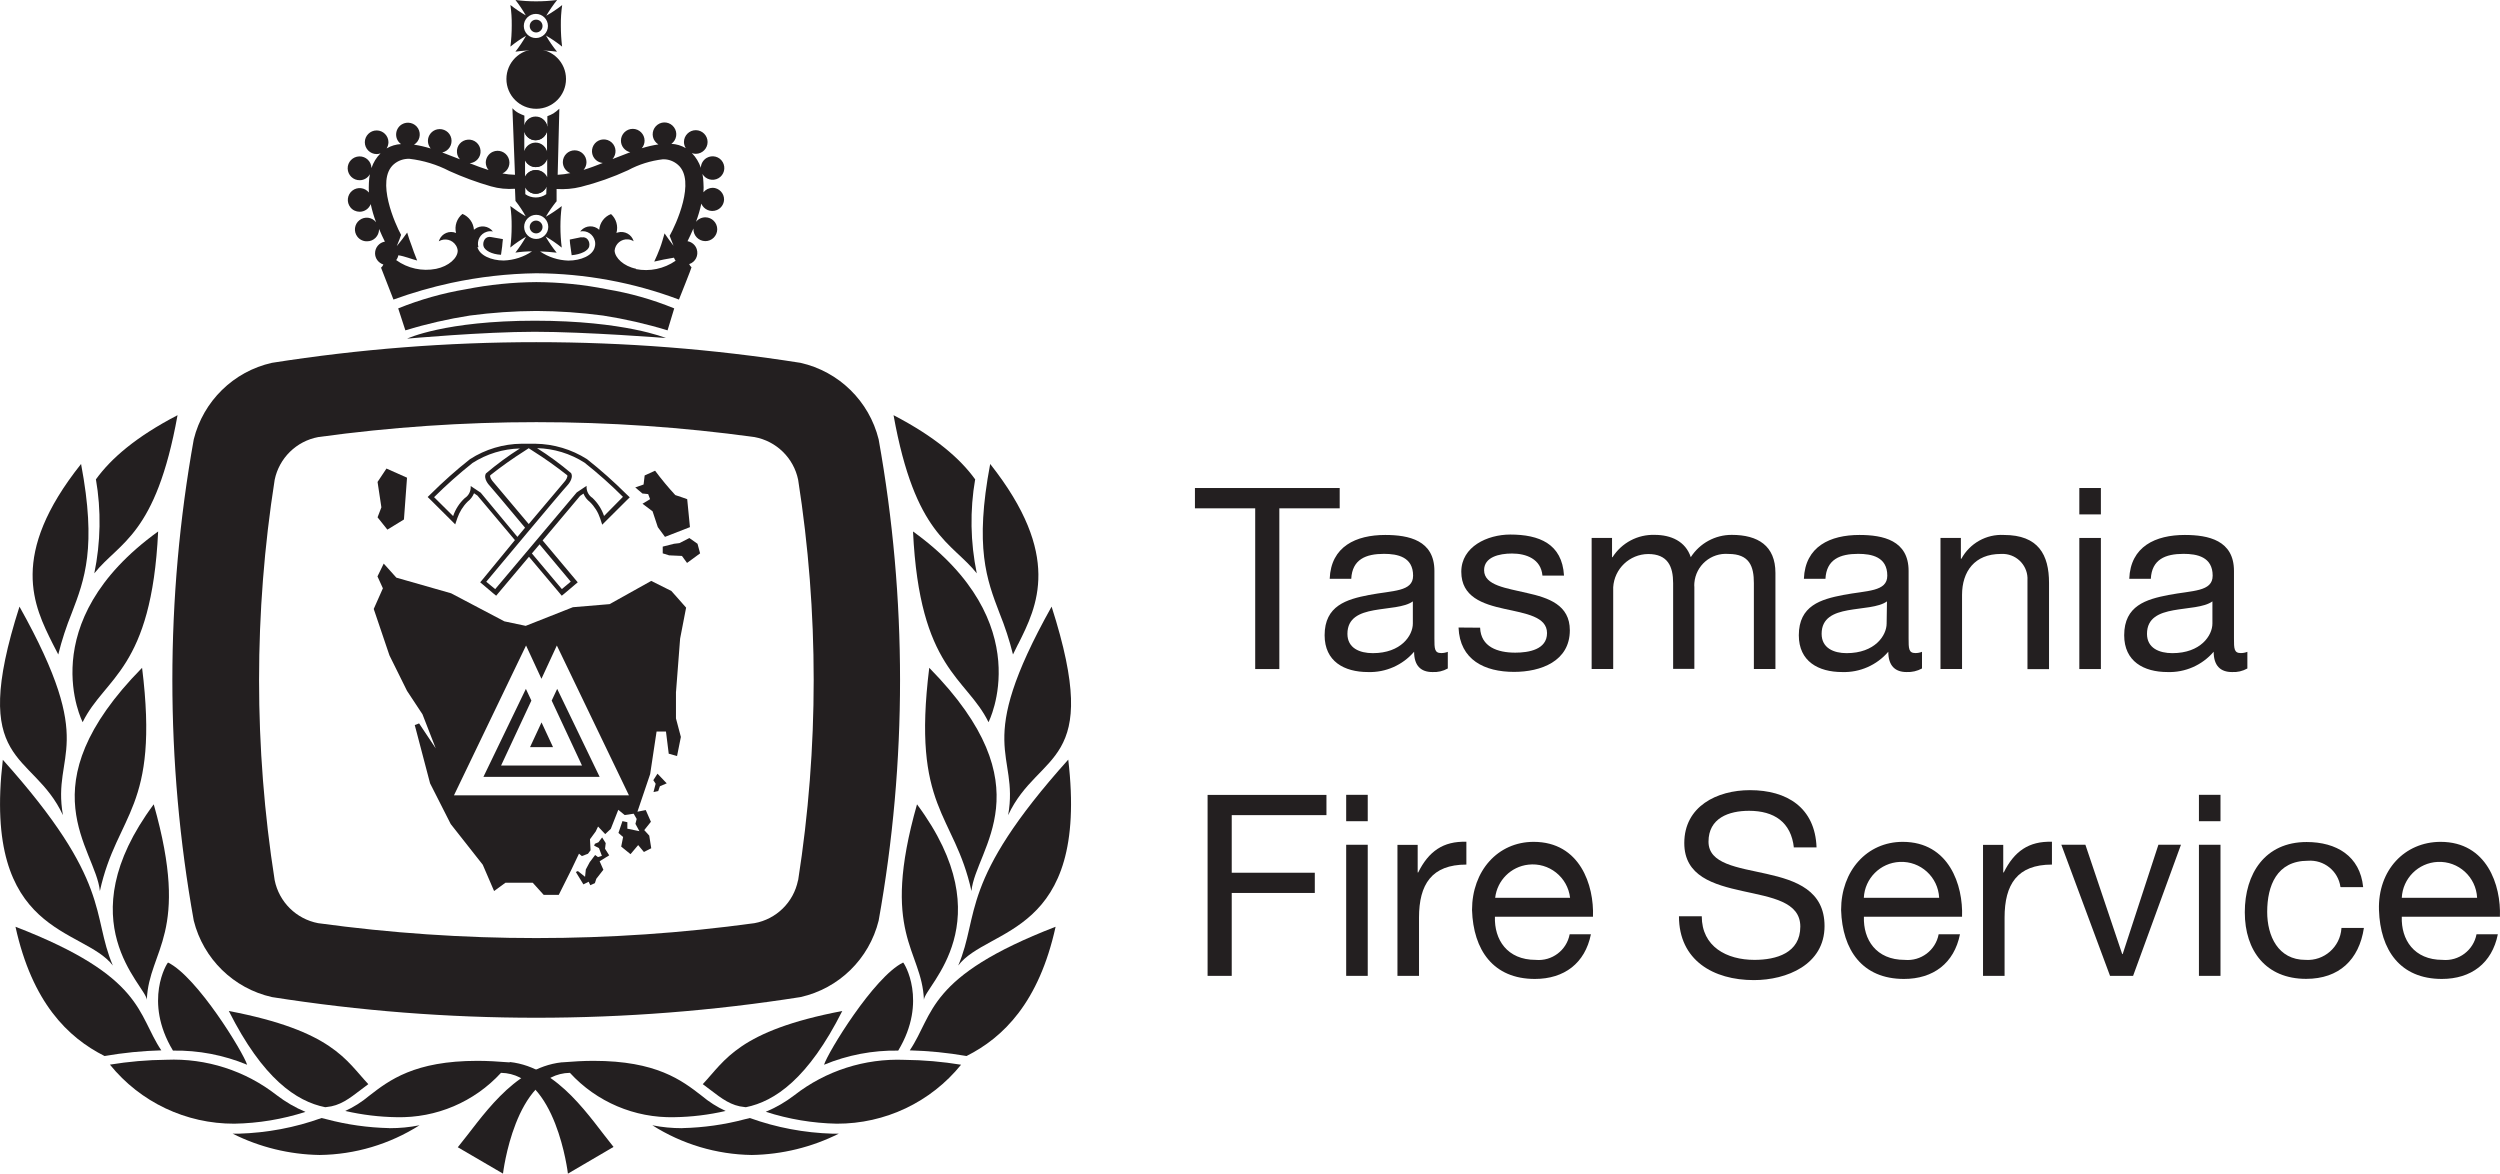
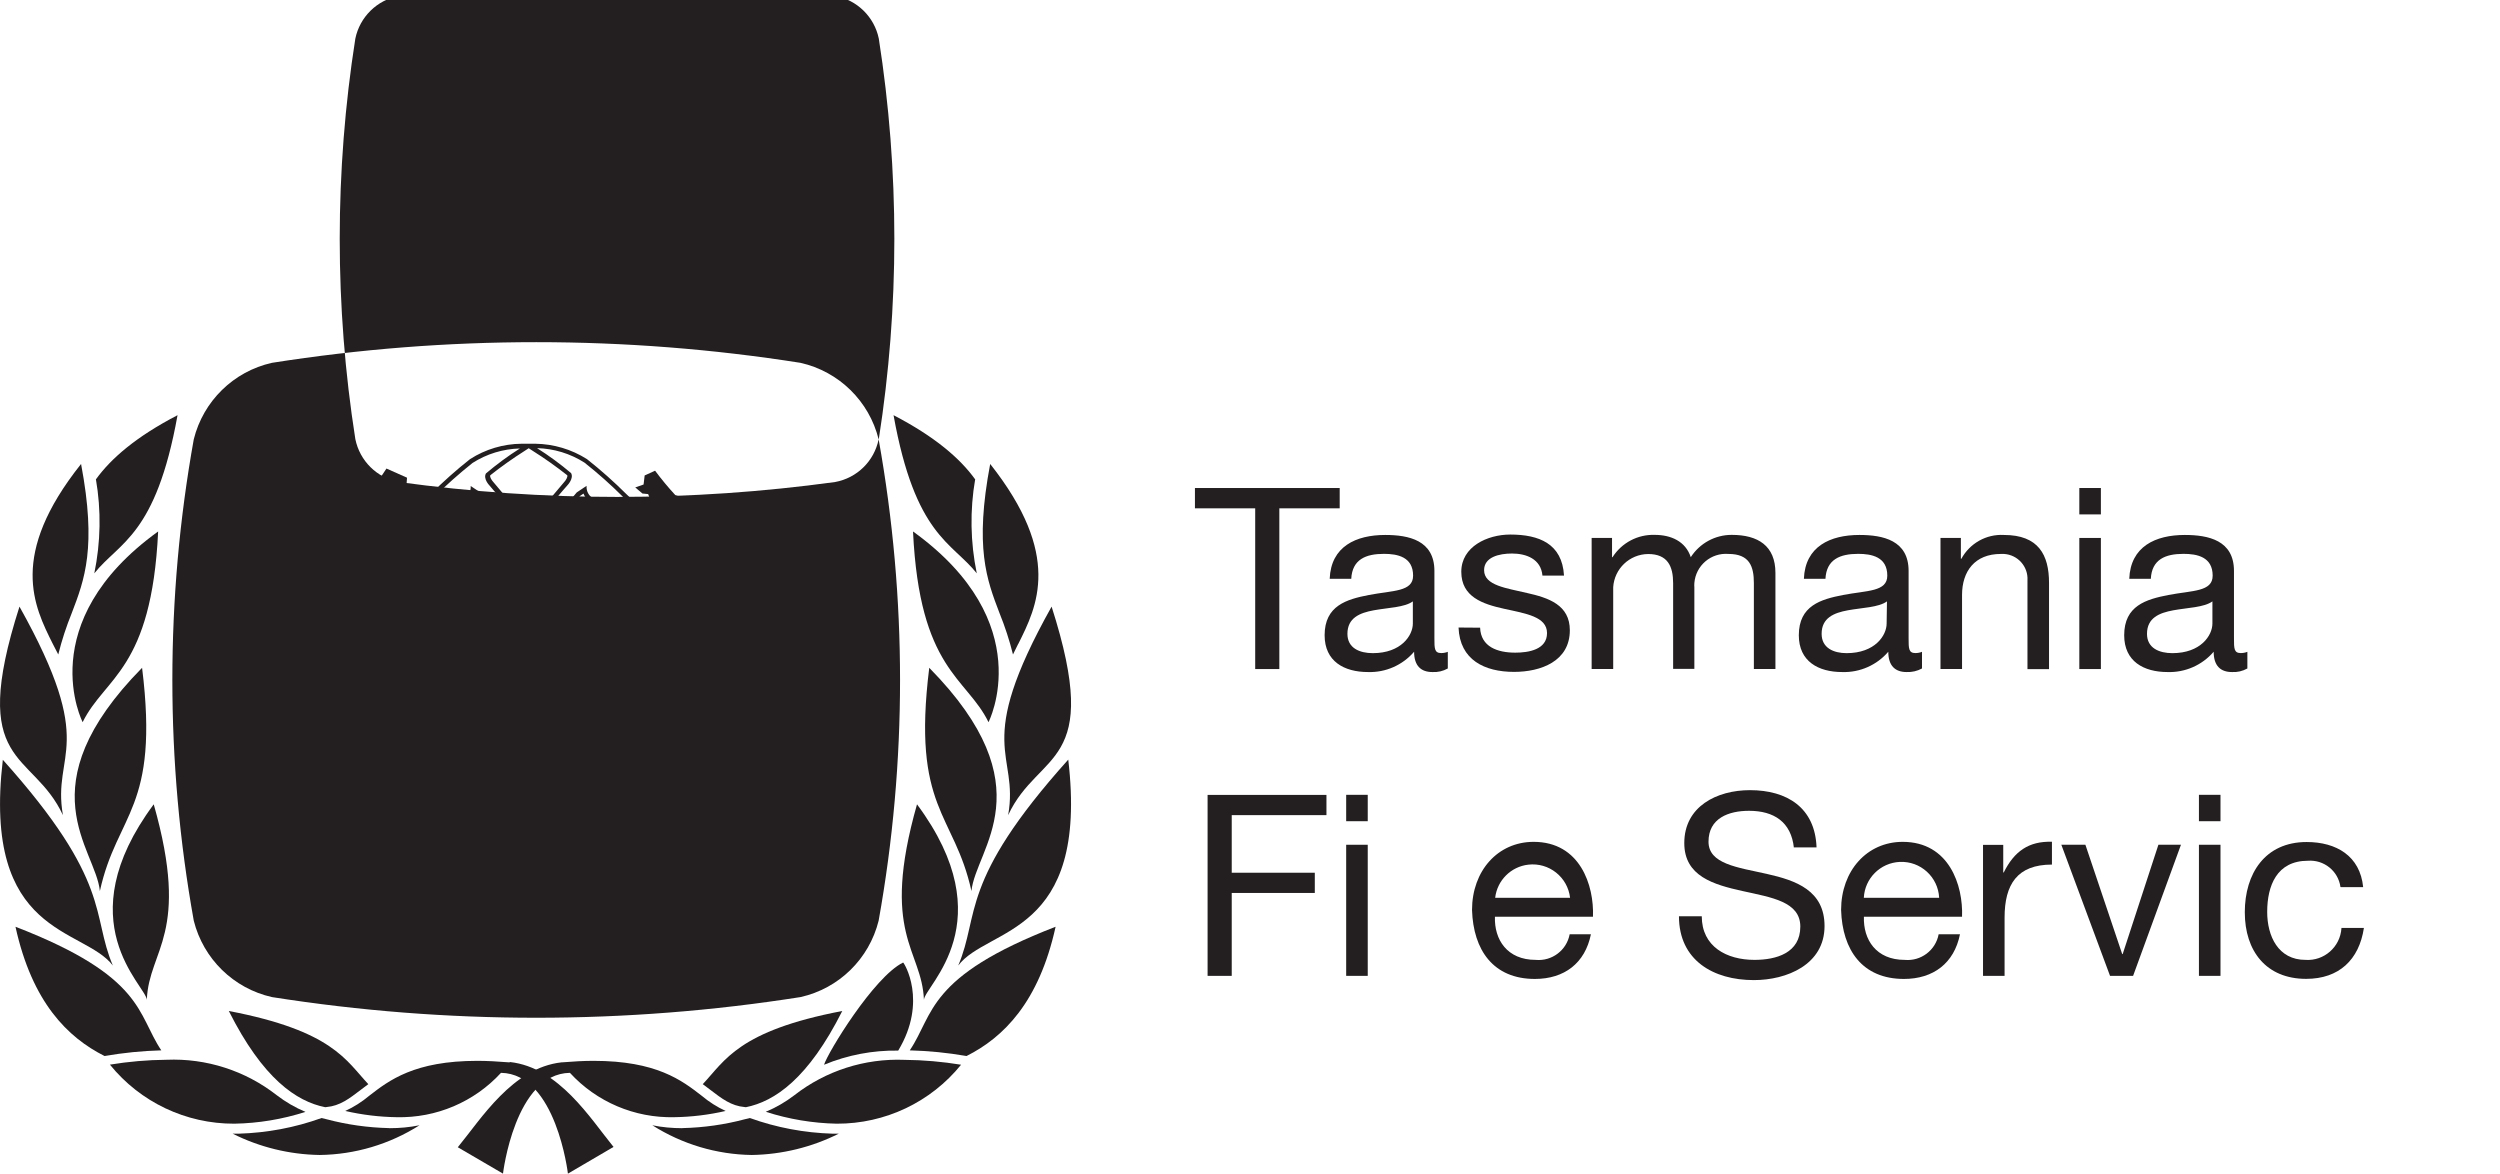
<svg xmlns="http://www.w3.org/2000/svg" id="Layer_1" data-name="Layer 1" viewBox="0 0 300.35 141">
  <defs>
    <style>
      .cls-1 {
        fill: #231f20;
      }
    </style>
  </defs>
  <g id="_Слой_2" data-name="Слой 2">
    <g id="Layer_1-2" data-name="Layer 1">
-       <path class="cls-1" d="m105.56,52.78c-1.14-4.59-4.77-8.15-9.39-9.19-21.04-3.31-42.46-3.31-63.5,0-4.62,1.04-8.25,4.6-9.39,9.19-3.43,19.12-3.43,38.71,0,57.83,1.15,4.59,4.78,8.14,9.39,9.18,21.04,3.31,42.46,3.31,63.5,0,4.62-1.03,8.25-4.59,9.39-9.18,3.43-19.12,3.43-38.71,0-57.83m-9.69,53c-.53,2.62-2.6,4.65-5.23,5.13-8.69,1.19-17.44,1.79-26.21,1.79-8.77,0-17.52-.6-26.21-1.79-2.63-.5-4.69-2.54-5.22-5.16-2.5-15.94-2.5-32.17,0-48.11.54-2.61,2.61-4.64,5.23-5.13,17.39-2.39,35.03-2.39,52.42,0,2.63.49,4.7,2.51,5.24,5.13,2.49,15.94,2.49,32.17,0,48.11" />
+       <path class="cls-1" d="m105.56,52.78c-1.14-4.59-4.77-8.15-9.39-9.19-21.04-3.31-42.46-3.31-63.5,0-4.62,1.04-8.25,4.6-9.39,9.19-3.43,19.12-3.43,38.71,0,57.83,1.15,4.59,4.78,8.14,9.39,9.18,21.04,3.31,42.46,3.31,63.5,0,4.62-1.03,8.25-4.59,9.39-9.18,3.43-19.12,3.43-38.71,0-57.83c-.53,2.62-2.6,4.65-5.23,5.13-8.69,1.19-17.44,1.79-26.21,1.79-8.77,0-17.52-.6-26.21-1.79-2.63-.5-4.69-2.54-5.22-5.16-2.5-15.94-2.5-32.17,0-48.11.54-2.61,2.61-4.64,5.23-5.13,17.39-2.39,35.03-2.39,52.42,0,2.63.49,4.7,2.51,5.24,5.13,2.49,15.94,2.49,32.17,0,48.11" />
      <polygon class="cls-1" points="46.43 56.29 48.9 57.39 48.53 62.41 46.54 63.63 45.36 62.15 45.82 60.95 45.36 57.9 46.43 56.29" />
      <path class="cls-1" d="m77.45,57.12l1.25-.57c.76,1.02,1.57,2,2.43,2.93.23.06,1.43.49,1.43.49l.33,3.36-3,1.17-.86-1.17-.63-1.9-1.21-.91.91-.55-.23-.61-.69-.07-.86-.73,1-.35.13-1.09Z" />
      <polygon class="cls-1" points="80.97 65.33 81.63 65.25 82.82 64.64 83.8 65.33 84.11 66.48 82.54 67.63 81.93 66.79 80.39 66.72 79.62 66.48 79.62 65.67 80.97 65.33" />
      <polygon class="cls-1" points="78.99 92.95 80.1 94.11 79.28 94.46 79.08 95.04 78.51 95.16 78.77 94.16 78.49 93.73 78.99 92.95" />
      <polygon class="cls-1" points="71.9 101.19 72.34 100.61 72.77 101.29 72.69 101.97 73.19 102.76 72.04 103.47 72.49 104.49 71.64 105.58 71.47 106.1 70.92 106.35 70.72 105.93 70.09 106.25 69.18 104.76 69.43 104.65 70.29 105.34 70.38 104.46 70.85 103.58 71.5 102.72 71.84 102.97 72.31 102.82 71.96 101.89 71.38 101.6 71.47 101.37 71.9 101.19" />
      <polygon class="cls-1" points="64.62 89.76 65.5 89.76 66.44 89.76 65.06 86.79 63.68 89.76 64.62 89.76" />
-       <polygon class="cls-1" points="69.92 91.97 65.5 91.97 64.62 91.97 60.2 91.97 63.84 84.17 63.18 82.76 58.08 93.33 64.21 93.33 64.43 93.33 72.04 93.33 66.94 82.76 66.28 84.17 69.92 91.97" />
      <path class="cls-1" d="m81.22,83.08l.49-6.36.72-3.72-1.77-2-2.42-1.21-5,2.79-4.41.37-5.67,2.24-2.56-.54-6.4-3.37-6.58-1.88-1.52-1.69-.75,1.54.65,1.43-1.1,2.48,1.89,5.58,2.11,4.26,1.86,2.82,1.59,4.09-2-3-.52.2,1.84,7,2.48,4.89,3.85,4.89,1.36,3.16,1.37-1h3.27l1.32,1.46h1.81l1.53-3.06.9-1.89.35.29.73-.28.31-.42-.07-1.32.69-.94.28-.59.86.91.67-.63.9-2.29.77.63,1.08-.16.36.63-.15.59.48.88-1.45-.3v-.78l-.59-.13-.48,1.42.56.49-.23,1.15,1.12.91.92-1.09.69.83.88-.45-.24-1.52-.6-.66.8-1-.62-1.41-1,.2,1.53-4.52.77-5.11h1.13l.33,2.66,1,.28.46-2.29-.59-2.23v-3.23Zm-16.79,12.47h-9.89l8.66-18,1.85,4,1.85-4,8.66,18h-11.13Z" />
      <path class="cls-1" d="m17.64,120.11c-.12-1.72-9.67-9.34.83-23.48,4.45,15.67-.59,17.4-.83,23.48" />
      <path class="cls-1" d="m12,107.05c-.5-5.11-9.06-12.46,5.07-26.82,2.11,17-3,17.41-5.07,26.82" />
      <path class="cls-1" d="m13.56,116c-3.56-4.65-15.72-3.45-13.22-24.72,13.2,14.72,10.6,18.63,13.22,24.72" />
      <path class="cls-1" d="m19,63.85c-.79,16.64-6.4,17.47-9.07,22.91,0,0-6.14-11.94,9.07-22.91" />
      <path class="cls-1" d="m13.21,127.91c3.65,4.51,9.14,7.11,14.94,7.09,2.9-.05,5.78-.53,8.55-1.42-1.23-.51-2.39-1.19-3.45-2-3.77-2.95-8.47-4.46-13.25-4.26-2.29.02-4.57.22-6.83.59" />
      <path class="cls-1" d="m19.38,126.19c-2.93-4.34-2-8.85-17.52-14.85,2,9.09,6.27,13.3,10.7,15.53,2.25-.39,4.53-.62,6.82-.68" />
-       <path class="cls-1" d="m29.69,127.92c-.46-1.49-6-10.57-9.5-12.28-.1,0-3,4.63.59,10.58,3.06-.05,6.09.53,8.91,1.7" />
      <path class="cls-1" d="m6.34,77.35l.66,1.28c.42-1.7.97-3.37,1.63-5,1.53-4,3-7.87,1.11-17.89-8.74,10.98-5.65,17.1-3.4,21.61" />
      <path class="cls-1" d="m11.52,57.56c.65,3.75.58,7.59-.19,11.32,3-3.77,7.39-4.5,10-19-5,2.6-8,5.21-9.79,7.69" />
      <path class="cls-1" d="m7.56,97.93c-3.67-7.87-11.45-5.6-5.22-25.05,9.52,17,3.88,17.42,5.22,25.05" />
      <path class="cls-1" d="m61.25,127.63h-.11c-1.33-.11-2.61-.18-3.79-.18-7.55,0-10.59,2.33-13,4.2-.87.73-1.84,1.35-2.87,1.82,2.03.47,4.1.72,6.18.75,4.75.11,9.32-1.83,12.53-5.33,6.63.11,8.04,12.11,8.04,12.11l5.48-3.21c-2.78-3.4-6.54-9.55-12.46-10.2" />
      <path class="cls-1" d="m46.72,135.53c-2.52-.06-5.03-.41-7.47-1.06l-.62-.15h0c-3.19,1.15-6.55,1.78-9.94,1.88h-.74c3.25,1.63,6.82,2.5,10.45,2.56,4.25-.05,8.41-1.29,12-3.57-1.18.24-2.38.35-3.59.35" />
      <path class="cls-1" d="m39.23,133c1.6-.14,2.72-1,4.13-2.08l.89-.67c-2.68-2.84-4.27-6.4-16.76-8.79,4.09,8.13,8.11,10.86,11.58,11.56l.16-.02Z" />
      <path class="cls-1" d="m111,120.11c.12-1.72,9.67-9.34-.83-23.48-4.45,15.67.59,17.4.83,23.48" />
      <path class="cls-1" d="m116.71,107.05c.5-5.11,9.06-12.46-5.07-26.82-2.11,17,3,17.41,5.07,26.82" />
      <path class="cls-1" d="m115.12,116c3.53-4.67,15.72-3.47,13.22-24.74-13.2,14.71-10.6,18.63-13.22,24.74" />
      <path class="cls-1" d="m109.69,63.85c.79,16.64,6.4,17.47,9.07,22.91,0,0,6.14-11.94-9.07-22.91" />
      <path class="cls-1" d="m115.47,127.91c-3.65,4.51-9.14,7.11-14.94,7.09-2.9-.06-5.77-.54-8.53-1.43,1.23-.51,2.39-1.19,3.45-2,3.76-2.93,8.44-4.43,13.21-4.24,2.29.02,4.57.22,6.83.59" />
      <path class="cls-1" d="m109.3,126.19c2.93-4.34,2-8.85,17.52-14.85-2,9.09-6.27,13.3-10.7,15.53-2.25-.39-4.53-.62-6.82-.68" />
      <path class="cls-1" d="m99,127.92c.46-1.49,6-10.57,9.5-12.28.1,0,3,4.63-.59,10.58-3.06-.05-6.09.53-8.91,1.7" />
      <path class="cls-1" d="m122.33,77.35l-.63,1.28c-.42-1.7-.97-3.37-1.63-5-1.53-4-3-7.87-1.11-17.89,8.69,11,5.63,17.12,3.37,21.63" />
      <path class="cls-1" d="m117.16,57.56c-.65,3.75-.58,7.59.19,11.32-3-3.77-7.39-4.5-10-19,5,2.6,8,5.21,9.79,7.69" />
      <path class="cls-1" d="m121.12,97.93c3.67-7.87,11.45-5.6,5.22-25.05-9.52,17-3.88,17.42-5.22,25.05" />
      <path class="cls-1" d="m67.42,127.63h.11c1.33-.11,2.6-.18,3.78-.18,7.55,0,10.59,2.33,13,4.2.87.73,1.84,1.35,2.87,1.82-2.03.47-4.1.72-6.18.75-4.75.11-9.32-1.83-12.53-5.33-6.63.11-8.04,12.11-8.04,12.11l-5.43-3.17c2.8-3.4,6.57-9.55,12.47-10.2" />
      <path class="cls-1" d="m82,135.53c2.52-.06,5.03-.41,7.47-1.06l.62-.15h0c3.19,1.15,6.55,1.78,9.94,1.88h.74c-3.25,1.63-6.82,2.5-10.45,2.56-4.24-.06-8.37-1.3-11.95-3.57,1.18.24,2.38.35,3.59.35" />
      <path class="cls-1" d="m89.45,133c-1.6-.14-2.72-1-4.13-2.08l-.89-.67c2.68-2.84,4.27-6.4,16.76-8.79-4.09,8.13-8.11,10.86-11.58,11.56l-.16-.02Z" />
      <path class="cls-1" d="m75.26,59.37c-1.5-1.49-3.08-2.9-4.74-4.21-1.86-1.18-4.01-1.82-6.21-1.85h-1.64c-2.2.02-4.35.66-6.2,1.85-1.66,1.31-3.24,2.72-4.74,4.21l-.35.34.35.34,2.41,2.4.55.55.25-.74c.26-.75.68-1.44,1.25-2,.34-.26.6-.61.76-1l.41.28,4.5,5.35-3.86,4.7-.31.37.37.31,1.18,1,.37.3.31-.37,3.63-4.31,3.63,4.31.31.37.37-.3,1.18-1,.37-.31-.31-.37-3.91-4.66,4.5-5.35.41-.28c.16.4.42.74.76,1,.57.55,1,1.24,1.25,2l.24.74.55-.55,2.41-2.4.35-.34-.4-.38Zm-12.26-5.18l.52-.34.52.34c1.42.89,2.79,1.87,4.11,2.91.08.19-.17.6-.34.78-.34.39-2.25,2.65-4.29,5.08l-4.27-5.07c-.17-.18-.44-.59-.35-.79,1.31-1.04,2.68-2.01,4.1-2.91m-5.25,5l-1.2-.8v.15c0,.53-.27,1.02-.71,1.3-.64.59-1.12,1.33-1.4,2.16l-2.29-2.27c1.46-1.45,3.01-2.83,4.62-4.11,1.7-1.09,3.67-1.69,5.69-1.74-1.43.9-2.79,1.91-4.08,3-.35.63.39,1.41.42,1.44.28.32,1.72,2,4.28,5.08-.31.37-.62.73-.92,1.1l-4.41-5.31Zm10.82,10.69l-1.07.89-3.6-4.28.92-1.09c1.84,2.21,3.46,4.14,3.75,4.48m4-7.89c-.28-.83-.76-1.57-1.39-2.17-.44-.28-.71-.77-.71-1.3v-.15l-1.18.79-9.8,11.62-1.07-.89c.69-.82,9-10.79,9.77-11.61,0,0,.77-.81.42-1.44-1.29-1.09-2.66-2.1-4.09-3,2.02.05,3.99.65,5.7,1.74,1.62,1.28,3.16,2.65,4.62,4.11l-2.27,2.3Z" />
      <path class="cls-1" d="m64.32,24.11h.08c.06,0,.12,0,.18,0,0-.1-.09-.15-.14-.16h-.2c-.28.04-.56,0-.82-.1.26.2.58.3.9.29" />
      <path class="cls-1" d="m64.32,24.11h.08c.25,0,.5-.07.72-.2-.18.02-.37.02-.55,0h-.2c-.06,0-.11.06-.15.17h.1" />
      <path class="cls-1" d="m64.41,2.36c-.43,0-.77.34-.77.77h0c0,.43.35.77.77.77.42,0,.77-.34.77-.77,0-.43-.34-.77-.77-.77" />
      <path class="cls-1" d="m67.38,3.08c-.01-.83.04-1.65.16-2.47-.6.47-1.24.9-1.91,1.28.39-.66.82-1.29,1.3-1.89-.84.11-1.68.16-2.53.16-.83,0-1.65-.05-2.47-.16.46.59.87,1.21,1.24,1.85-.65-.37-1.26-.79-1.85-1.25.12.82.17,1.64.16,2.47,0,.85-.05,1.69-.16,2.53.59-.48,1.22-.92,1.88-1.3-.38.67-.81,1.31-1.28,1.91.82-.12,1.64-.17,2.47-.16.85,0,1.69.05,2.53.16-.49-.61-.94-1.26-1.33-1.94.68.39,1.33.84,1.94,1.33-.1-.84-.15-1.68-.15-2.52m-3,1.49c-.8,0-1.45-.65-1.45-1.45,0-.8.65-1.45,1.45-1.45.8,0,1.45.65,1.45,1.45h0c0,.8-.65,1.45-1.45,1.45" />
      <path class="cls-1" d="m68,9.49c0,1.98-1.6,3.58-3.58,3.58s-3.58-1.6-3.58-3.58,1.6-3.58,3.58-3.58,3.58,1.6,3.58,3.58h0" />
      <path class="cls-1" d="m72.91,34.75c-2.79-.56-5.63-.84-8.47-.86-2.84.02-5.68.31-8.47.86-2.79.47-5.51,1.24-8.13,2.3l.86,2.64c2.54-.78,5.13-1.37,7.75-1.78,2.65-.35,5.32-.54,8-.55,2.68.01,5.35.2,8,.55,2.62.41,5.21,1,7.75,1.78l.8-2.64c-2.61-1.07-5.33-1.84-8.11-2.3" />
      <path class="cls-1" d="m48.92,40.68s4.54-2.15,15.34-2.15,15.74,2.08,15.74,2.08c0,0-9.59-.75-15.77-.75s-15.27.82-15.27.82" />
      <path class="cls-1" d="m62.93,15.45c.02.78.67,1.41,1.45,1.39.78-.02,1.41-.67,1.39-1.45-.02-.77-.65-1.39-1.42-1.39-.78,0-1.42.64-1.42,1.42" />
-       <path class="cls-1" d="m62.93,18.66c0,.78.64,1.42,1.42,1.42s1.42-.64,1.42-1.42-.64-1.42-1.42-1.42h0c-.78,0-1.42.64-1.42,1.42" />
      <path class="cls-1" d="m62.93,21.86c0,.78.64,1.42,1.42,1.42s1.42-.64,1.42-1.42-.64-1.42-1.42-1.42h0c-.78,0-1.42.64-1.42,1.42" />
      <path class="cls-1" d="m69.86,28.49l-1.41.29c0,.31.06.6.09.88l.14,1c1.08-.09,2-.52,2.11-1.07.06-.28,0-.57-.17-.8-.17-.24-.48-.34-.76-.26" />
      <path class="cls-1" d="m58.25,28.74c-.17.23-.23.53-.17.81.13.54,1,1,2.11,1.06l.14-1c0-.27.07-.57.09-.88l-1.42-.25c-.28-.07-.58.03-.76.26" />
      <path class="cls-1" d="m64.41,26.5c-.43,0-.77.34-.77.77h0c0,.43.35.77.77.77.42,0,.77-.34.77-.77,0-.42-.35-.76-.77-.77" />
      <path class="cls-1" d="m85.61,22.57c-.43,0-.83.2-1.1.53.03-.38.03-.77,0-1.15,0-.35-.05-.7-.12-1.05.39.67,1.25.9,1.93.51.67-.39.9-1.25.51-1.93s-1.25-.9-1.93-.51c-.42.25-.69.7-.7,1.19-.22-.66-.59-1.27-1.08-1.77.15.06.31.09.47.09.78,0,1.42-.64,1.42-1.42,0-.78-.64-1.42-1.42-1.42s-1.42.64-1.42,1.42h0c0,.26.08.52.22.74-.52-.31-1.12-.49-1.73-.52.64-.46.78-1.35.32-1.98-.46-.64-1.35-.78-1.98-.32s-.78,1.35-.32,1.98c.11.16.26.29.42.39-.68.1-1.35.26-2,.46.22-.25.34-.58.34-.91,0-.78-.64-1.42-1.42-1.42-.78,0-1.42.64-1.42,1.42,0,.67.47,1.24,1.12,1.39l-.19.07c-.68.25-1.32.5-1.94.75.52-.59.47-1.48-.11-2s-1.48-.47-2,.11c-.52.59-.47,1.48.11,2,.23.21.53.33.83.36-.79.31-1.55.6-2.31.83.23-.26.35-.59.35-.93,0-.78-.63-1.42-1.42-1.42-.78,0-1.42.63-1.42,1.42,0,.58.36,1.11.9,1.32-.5.11-1.01.17-1.52.2l.2-7.94c-.22.21-.46.4-.72.57-.23.13-.47.24-.72.33v1.27c-.15-.77-.89-1.28-1.66-1.13-.53.1-.95.49-1.1,1v-1.21c-.25-.09-.49-.2-.72-.32-.27-.15-.51-.34-.72-.57l.31,8c-.51-.01-1.01-.07-1.51-.16.72-.32,1.04-1.16.72-1.88s-1.16-1.04-1.88-.72c-.51.23-.83.73-.84,1.28,0,.33.12.66.34.91-.74-.23-1.49-.51-2.27-.82.78-.06,1.37-.74,1.3-1.53-.06-.78-.74-1.37-1.53-1.3-.78.06-1.37.74-1.3,1.53.02.31.15.6.36.83-.62-.25-1.26-.5-1.94-.75l-.19-.07c.77-.17,1.25-.92,1.09-1.69s-.92-1.25-1.69-1.09c-.65.14-1.12.72-1.12,1.39,0,.33.12.65.33.91-.65-.2-1.32-.36-2-.46.67-.4.89-1.28.49-1.95-.4-.67-1.28-.89-1.95-.49-.43.26-.69.72-.69,1.23,0,.45.22.88.59,1.14-.61.03-1.2.21-1.73.52.14-.22.21-.48.22-.74,0-.78-.64-1.42-1.42-1.42s-1.42.64-1.42,1.42.64,1.42,1.42,1.42h0c.16,0,.32-.03.47-.09-.5.5-.87,1.1-1.09,1.77-.02-.79-.67-1.42-1.46-1.4-.79.02-1.42.67-1.4,1.46s.67,1.42,1.46,1.4c.5,0,.96-.28,1.21-.72-.07.35-.11.7-.12,1.05-.02.38-.02.77,0,1.15-.49-.61-1.39-.71-2-.22-.61.49-.71,1.39-.22,2,.27.34.68.53,1.11.53.59,0,1.12-.37,1.33-.92.16.74.37,1.47.64,2.18-.48-.62-1.37-.73-1.99-.25s-.73,1.37-.25,1.99c.28.36.72.57,1.18.55.78,0,1.41-.64,1.42-1.42v-.07c.23.55.47,1.07.7,1.53-.68.11-1.18.71-1.18,1.4,0,.62.41,1.16,1,1.35-.06.15-.16.28-.28.38l1.49,3.83c2.26-.82,4.58-1.49,6.93-2,3.36-.72,6.78-1.11,10.22-1.16,5.86.03,11.67,1.1,17.15,3.16,0,0,1.54-3.85,1.51-3.88-.12-.1-.22-.23-.28-.38.75-.24,1.15-1.04.91-1.79-.16-.5-.59-.87-1.11-.96.23-.46.48-1,.71-1.53v.08c0,.79.63,1.43,1.42,1.44s1.43-.63,1.44-1.42c0-.79-.63-1.43-1.42-1.44-.44,0-.86.2-1.13.54.26-.71.48-1.44.64-2.18.3.72,1.13,1.07,1.86.77.51-.21.85-.7.87-1.25.02-.77-.6-1.41-1.37-1.43-.01,0-.02,0-.03,0m-21.26-5.7c.67,0,1.24-.46,1.39-1.11v2.47c-.18-.76-.94-1.23-1.69-1.05-.5.12-.9.5-1.04.99v-2.35c.16.62.73,1.05,1.37,1.05m.06,11.85c-.8,0-1.45-.65-1.45-1.45,0-.8.65-1.45,1.45-1.45s1.45.65,1.45,1.45h0c0,.8-.65,1.45-1.45,1.45m1.21-5.38c-.75.53-1.77.53-2.52,0v-.84c.24.48.73.79,1.27.79.55,0,1.05-.32,1.28-.83l-.03.88Zm-1.27-2.9c-.55,0-1.05.32-1.28.82v-2.07c.29.73,1.12,1.08,1.85.79.38-.15.68-.46.81-.85v2.17c-.23-.52-.75-.86-1.32-.86m-6.94,9.27c-.23-.8.22-1.63,1.02-1.86.23-.07.48-.08.72-.03-.52-.68-1.49-.81-2.17-.29-.04.03-.07.06-.11.09-.06-.85-.6-1.59-1.38-1.91h0c-.68.55-.98,1.44-.77,2.29-.79-.33-1.69.05-2.01.83-.02.05-.04.11-.06.17.71-.43,1.63-.2,2.06.5.12.19.19.4.21.63,0,.87-1.07,1.87-2.6,2.18-1.67.33-3.41-.05-4.79-1.05.13-.17.22-.37.26-.58.76.11,1.6.47,2.26.63-.1-.25-.3-.76-.39-1s-.16-.48-.26-.74c-.23-.58-.4-1.11-.55-1.62-.36.52-.8,1.08-1.25,1.63.22-.54.44-1.08.52-1.35-.67-1.21-3.09-6.56-.88-8.48.52-.45,1.19-.68,1.88-.66,1.68.2,3.3.69,4.8,1.47,1.62.73,3.29,1.35,5,1.84.94.27,1.91.36,2.88.29l.06,1.46h0c.46.58.87,1.2,1.23,1.85-.64-.37-1.26-.79-1.85-1.24.12.81.17,1.64.16,2.46,0,.85-.05,1.69-.16,2.53.59-.48,1.23-.92,1.89-1.3-.38.67-.81,1.31-1.28,1.91.66-.1,1.33-.15,2-.15-1.01.68-2.19,1.06-3.4,1.1-1.5,0-2.91-.62-3.16-1.61m19.06,2.6c-1.49-.3-2.53-1.3-2.58-2.17.07-.82.79-1.43,1.61-1.36.24.02.48.1.68.23-.23-.82-1.09-1.29-1.9-1.06-.06.02-.11.04-.17.06.23-.82-.02-1.7-.65-2.27h0c-.8.3-1.35,1.04-1.42,1.89-.62-.58-1.6-.55-2.18.08-.04.04-.07.08-.1.12.81-.17,1.6.36,1.77,1.17.05.24.04.49-.03.72-.24,1-1.65,1.61-3.18,1.61-1.21-.04-2.39-.42-3.39-1.1.67.02,1.34.07,2,.15-.49-.61-.94-1.26-1.33-1.94.68.39,1.33.84,1.94,1.33-.11-.84-.16-1.68-.16-2.53,0-.82.05-1.64.16-2.46-.61.47-1.24.9-1.91,1.28.36-.63.78-1.22,1.23-1.79l.06-.05h0v-1.49c.98.06,1.97-.02,2.93-.26,1.94-.49,3.84-1.16,5.66-2,1.3-.7,2.72-1.14,4.18-1.31.67-.02,1.31.22,1.81.66,2.2,1.91-.27,7.26-1,8.53.1.29.48,1.19.47,1.2-.44-.55-.73-1-1.08-1.49-.15.52-.33,1.19-.55,1.77s-.45,1.12-.69,1.62c.72-.18,1.54-.33,2.37-.47.05.13.12.26.2.37-1.4.97-3.12,1.33-4.79,1" />
      <polygon class="cls-1" points="150.8 61.07 143.56 61.07 143.56 58.63 160.95 58.63 160.95 61.07 153.7 61.07 153.7 80.38 150.8 80.38 150.8 61.07" />
      <path class="cls-1" d="m173.94,80.31c-.57.32-1.21.47-1.86.43-1.34,0-2.19-.73-2.19-2.44-1.38,1.61-3.42,2.51-5.54,2.44-2.86,0-5.21-1.28-5.21-4.42,0-3.56,2.65-4.32,5.33-4.84,2.86-.55,5.3-.37,5.3-2.32,0-2.25-1.86-2.62-3.5-2.62-2.19,0-3.81.67-3.93,3h-2.59c.15-3.9,3.17-5.27,6.67-5.27,2.83,0,5.91.64,5.91,4.32v8.1c0,1.22,0,1.77.82,1.77.27,0,.54-.05.79-.15v2h0Zm-4.2-8.06c-1,.73-3,.76-4.69,1.07s-3.17.91-3.17,2.83c0,1.71,1.46,2.32,3.05,2.32,3.41,0,4.81-2.13,4.81-3.56v-2.66Z" />
      <path class="cls-1" d="m177.82,75.41c.09,2.31,2.1,3,4.23,3,1.61,0,3.81-.37,3.81-2.35s-2.56-2.35-5.15-2.92-5.15-1.43-5.15-4.45,3.14-4.47,5.88-4.47c3.47,0,6.24,1.1,6.46,4.93h-2.59c-.18-2-1.95-2.65-3.66-2.65-1.55,0-3.35.43-3.35,2,0,1.86,2.74,2.16,5.15,2.74,2.59.58,5.15,1.43,5.15,4.48,0,3.74-3.5,5-6.7,5-3.53,0-6.52-1.43-6.67-5.33l2.59.02Z" />
      <path class="cls-1" d="m191.23,64.63h2.44v2.31h.06c1.1-1.73,3.03-2.75,5.08-2.68,1.92,0,3.69.76,4.32,2.68,1.08-1.68,2.94-2.69,4.93-2.68,3.14,0,5.24,1.31,5.24,4.57v11.54h-2.59v-10.32c0-2-.52-3.5-3.05-3.5-2.1-.17-3.93,1.39-4.1,3.49-.01.17-.02.34,0,.51v9.81h-2.55v-10.3c0-2-.64-3.5-3-3.5-2.23.02-4.07,1.77-4.2,4v9.81h-2.59v-15.74h.02Z" />
      <path class="cls-1" d="m230.91,80.31c-.57.31-1.21.46-1.86.43-1.34,0-2.19-.73-2.19-2.44-1.38,1.61-3.42,2.51-5.54,2.44-2.86,0-5.21-1.28-5.21-4.42,0-3.56,2.65-4.32,5.33-4.84,2.86-.55,5.3-.37,5.3-2.32,0-2.25-1.86-2.62-3.5-2.62-2.19,0-3.81.67-3.93,3h-2.59c.15-3.9,3.17-5.27,6.67-5.27,2.83,0,5.91.64,5.91,4.32v8.1c0,1.22,0,1.77.82,1.77.27,0,.54-.05.79-.15v2h0Zm-4.21-8.06c-1,.73-3,.76-4.69,1.07s-3.16.91-3.16,2.83c0,1.71,1.46,2.32,3,2.32,3.41,0,4.81-2.13,4.81-3.56l.04-2.66Z" />
      <path class="cls-1" d="m233.14,64.63h2.44v2.5h.06c1.01-1.86,3-2.98,5.11-2.86,4.14,0,5.42,2.38,5.42,5.76v10.36h-2.59v-10.67c.1-1.65-1.16-3.07-2.82-3.17-.13,0-.26,0-.38,0-3.14,0-4.66,2.1-4.66,4.93v8.89h-2.59v-15.74h0Z" />
      <path class="cls-1" d="m252.4,61.8h-2.59v-3.17h2.59v3.17Zm-2.59,2.83h2.59v15.75h-2.59v-15.75Z" />
      <path class="cls-1" d="m270,80.31c-.57.32-1.21.47-1.86.43-1.34,0-2.19-.73-2.19-2.44-1.38,1.61-3.42,2.51-5.54,2.44-2.86,0-5.21-1.28-5.21-4.42,0-3.56,2.65-4.32,5.33-4.84,2.86-.55,5.3-.37,5.3-2.32,0-2.25-1.86-2.62-3.5-2.62-2.19,0-3.81.67-3.93,3h-2.59c.15-3.9,3.17-5.27,6.67-5.27,2.83,0,5.91.64,5.91,4.32v8.1c0,1.22,0,1.77.82,1.77.27,0,.54-.05.79-.15v2h0Zm-4.2-8.06c-1,.73-3,.76-4.69,1.07s-3.17.91-3.17,2.83c0,1.71,1.46,2.32,3.05,2.32,3.41,0,4.81-2.13,4.81-3.56v-2.66Z" />
      <polygon class="cls-1" points="145.08 95.5 159.36 95.5 159.36 97.93 147.98 97.93 147.98 104.85 157.96 104.85 157.96 107.28 147.98 107.28 147.98 117.24 145.08 117.24 145.08 95.5" />
      <path class="cls-1" d="m164.32,98.66h-2.59v-3.17h2.59v3.17Zm-2.59,2.83h2.59v15.75h-2.59v-15.75Z" />
-       <path class="cls-1" d="m167.88,101.5h2.44v3.32h.06c1.25-2.53,3-3.78,5.79-3.69v2.74c-4.17,0-5.69,2.38-5.69,6.37v7h-2.59v-15.74h0Z" />
      <path class="cls-1" d="m191.13,112.25c-.7,3.47-3.2,5.36-6.73,5.36-5,0-7.4-3.47-7.55-8.28,0-4.72,3.11-8.19,7.4-8.19,5.57,0,7.28,5.21,7.13,9h-11.78c-.09,2.74,1.46,5.18,4.9,5.18,1.95.18,3.72-1.15,4.08-3.08h2.55Zm-2.5-4.39c-.29-2.49-2.54-4.27-5.02-3.98-2.09.24-3.74,1.89-3.98,3.98h9Z" />
      <path class="cls-1" d="m215.52,101.86c-.33-3.11-2.4-4.45-5.39-4.45-2.44,0-4.87.88-4.87,3.71,0,2.68,3.47,3.08,7,3.87s6.94,2,6.94,6.27c0,4.63-4.54,6.49-8.49,6.49-4.87,0-9-2.38-9-7.67h2.74c0,3.66,3,5.24,6.33,5.24,2.62,0,5.51-.82,5.51-4,0-3-3.47-3.5-6.94-4.27s-7-1.77-7-5.76c0-4.42,3.93-6.36,7.89-6.36,4.45,0,7.83,2.1,8,6.88h-2.74l.02.05Z" />
      <path class="cls-1" d="m235.47,112.25c-.7,3.47-3.2,5.36-6.73,5.36-5,0-7.4-3.47-7.55-8.28,0-4.72,3.11-8.19,7.4-8.19,5.57,0,7.28,5.21,7.13,9h-11.79c-.09,2.74,1.46,5.18,4.9,5.18,1.95.18,3.72-1.15,4.08-3.08h2.56Zm-2.5-4.39c-.12-2.5-2.24-4.43-4.74-4.31-2.33.11-4.2,1.98-4.31,4.31h9.05Z" />
      <path class="cls-1" d="m238.23,101.5h2.44v3.32h.06c1.25-2.53,3-3.78,5.79-3.69v2.74c-4.17,0-5.69,2.38-5.69,6.37v7h-2.59v-15.74h0Z" />
      <polygon class="cls-1" points="256.27 117.24 253.5 117.24 247.65 101.49 250.54 101.49 254.96 114.62 255.02 114.62 259.31 101.49 262.02 101.49 256.27 117.24" />
      <path class="cls-1" d="m266.77,98.66h-2.59v-3.17h2.59v3.17Zm-2.59,2.83h2.59v15.75h-2.59v-15.75Z" />
      <path class="cls-1" d="m281.18,106.55c-.27-1.91-1.98-3.28-3.9-3.14-3.75,0-4.9,3-4.9,6.15,0,2.89,1.31,5.76,4.6,5.76,2.24.15,4.17-1.55,4.32-3.79,0-.02,0-.04,0-.05h2.7c-.58,3.84-3,6.12-6.94,6.12-4.81,0-7.37-3.35-7.37-8s2.43-8.44,7.43-8.44c3.56,0,6.42,1.67,6.79,5.42h-2.68l-.05-.03Z" />
-       <path class="cls-1" d="m300.09,112.25c-.7,3.47-3.2,5.36-6.73,5.36-5,0-7.4-3.47-7.55-8.28s3.11-8.19,7.4-8.19c5.57,0,7.28,5.21,7.13,9h-11.79c-.09,2.74,1.46,5.18,4.9,5.18,1.95.18,3.72-1.16,4.08-3.08h2.56Zm-2.49-4.39c-.12-2.5-2.24-4.43-4.74-4.31-2.33.11-4.2,1.98-4.31,4.31h9.05Z" />
    </g>
  </g>
</svg>